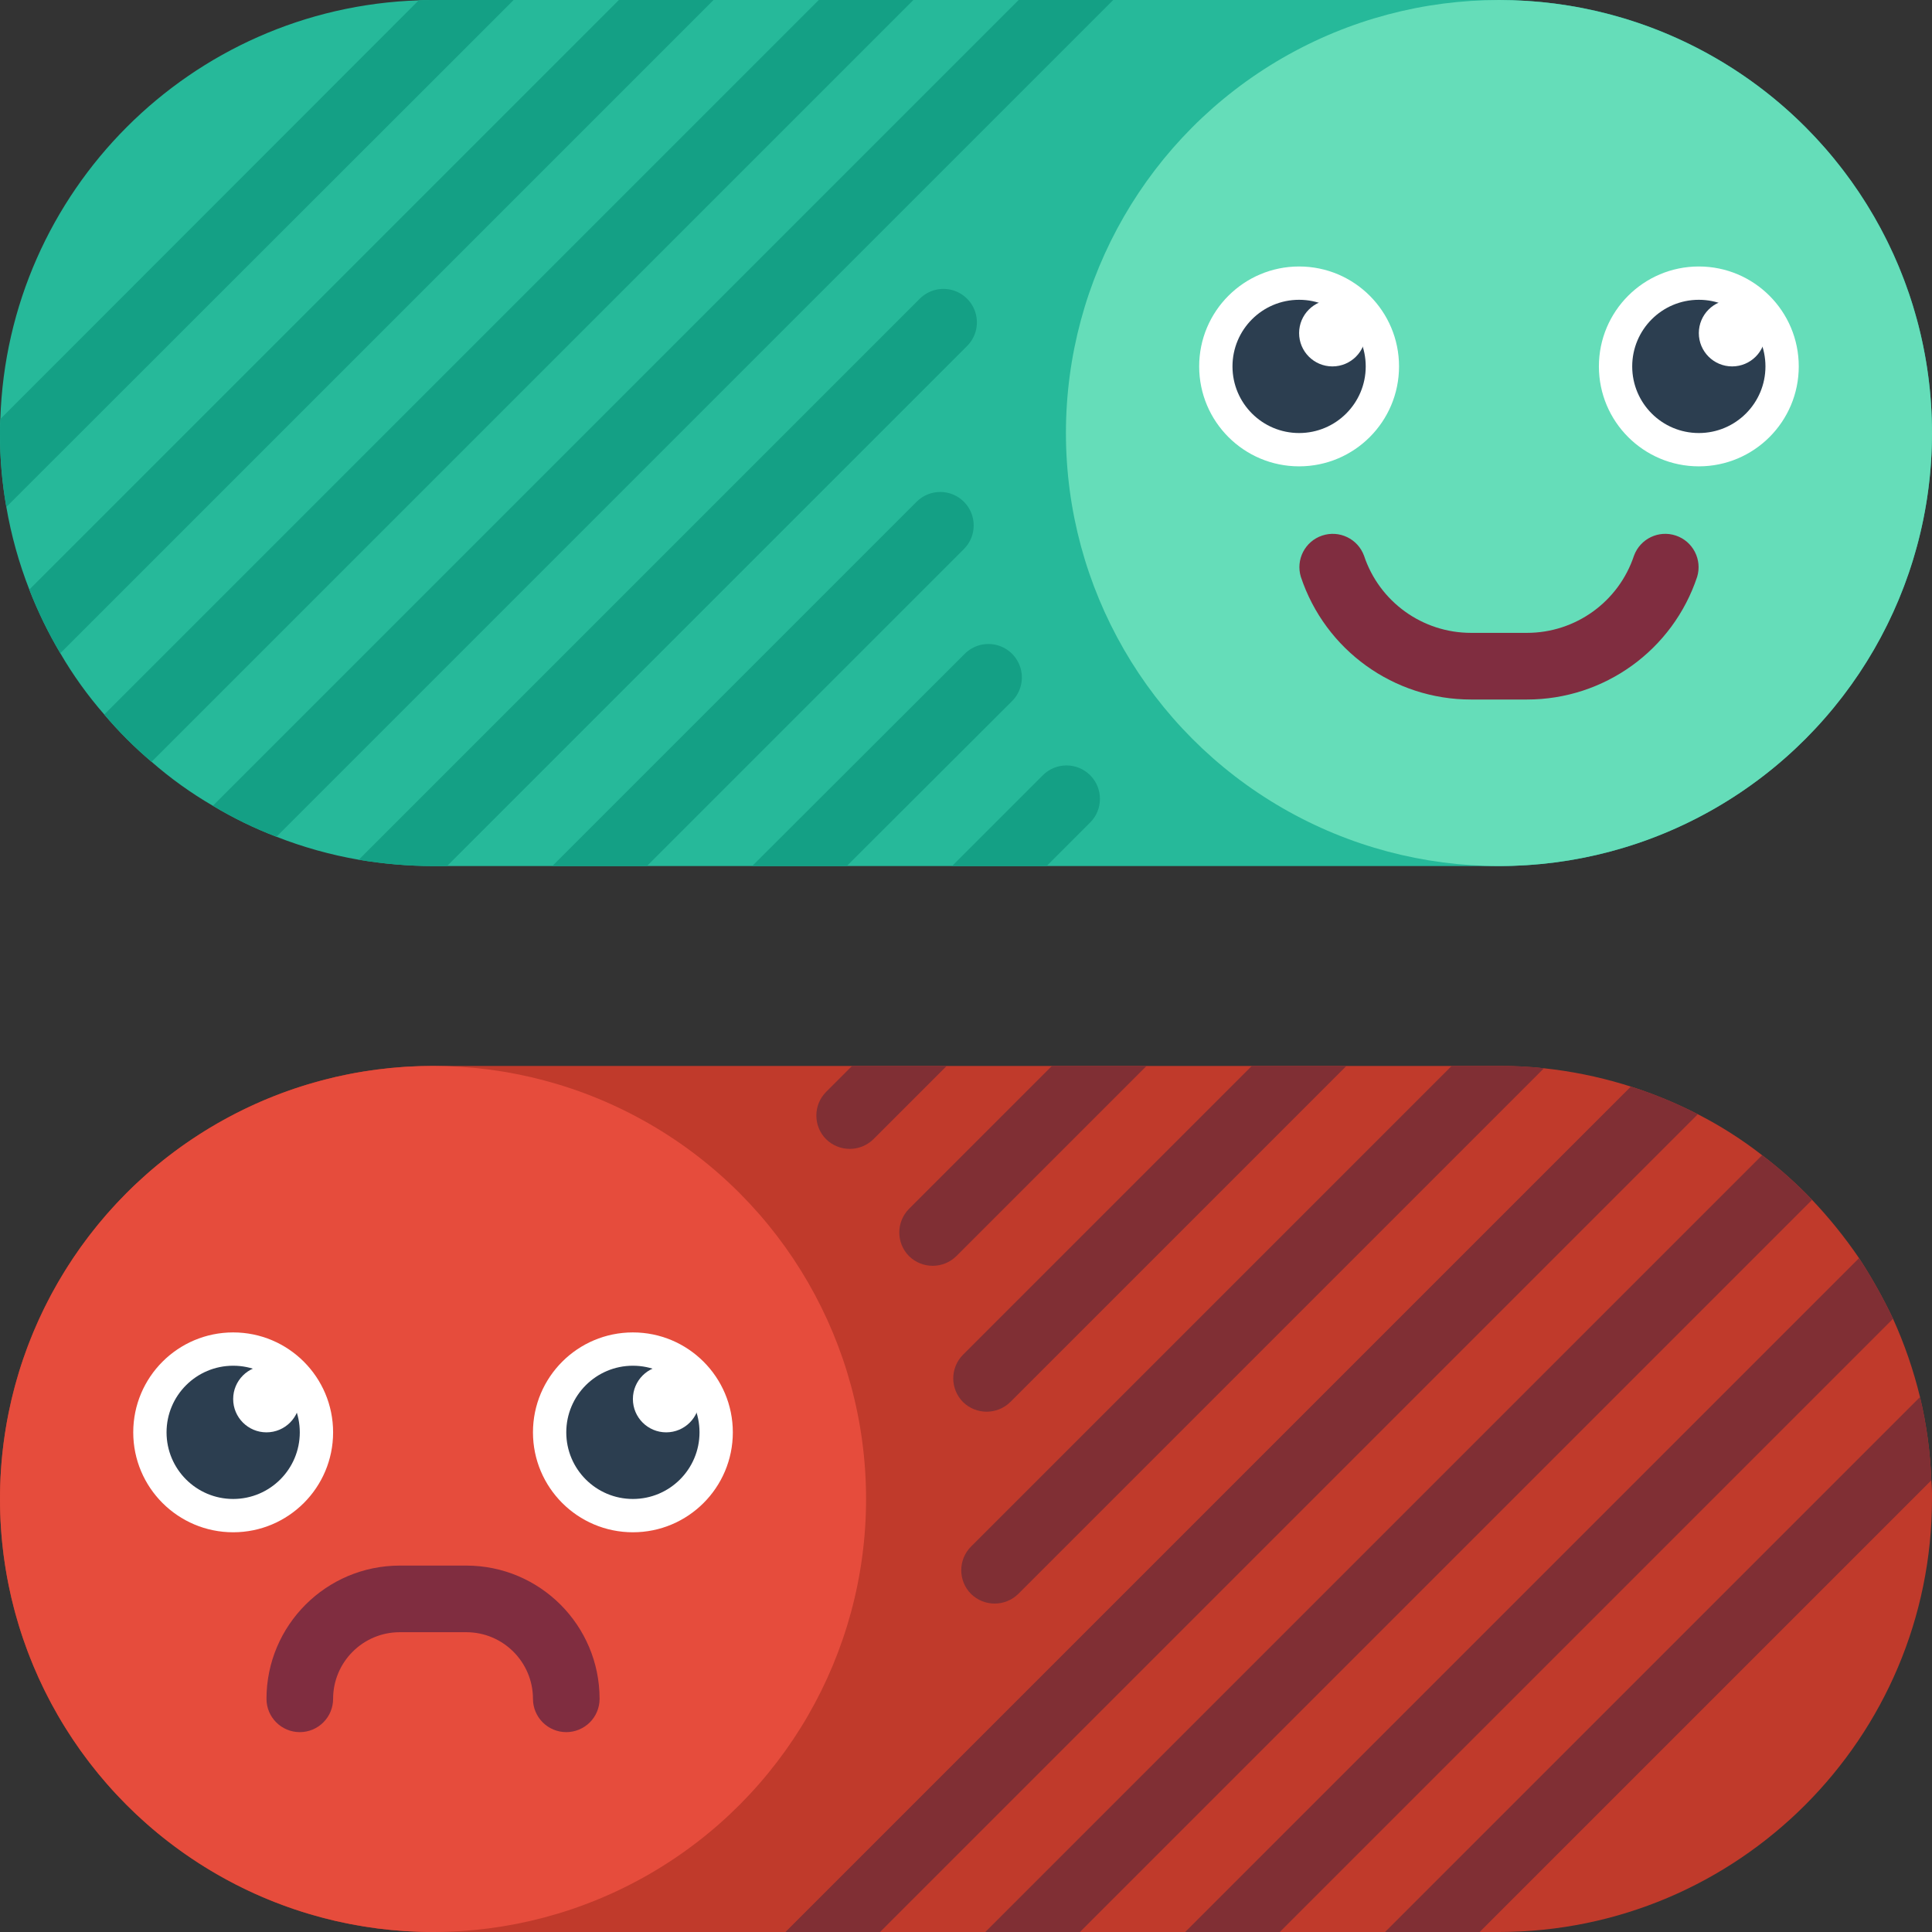
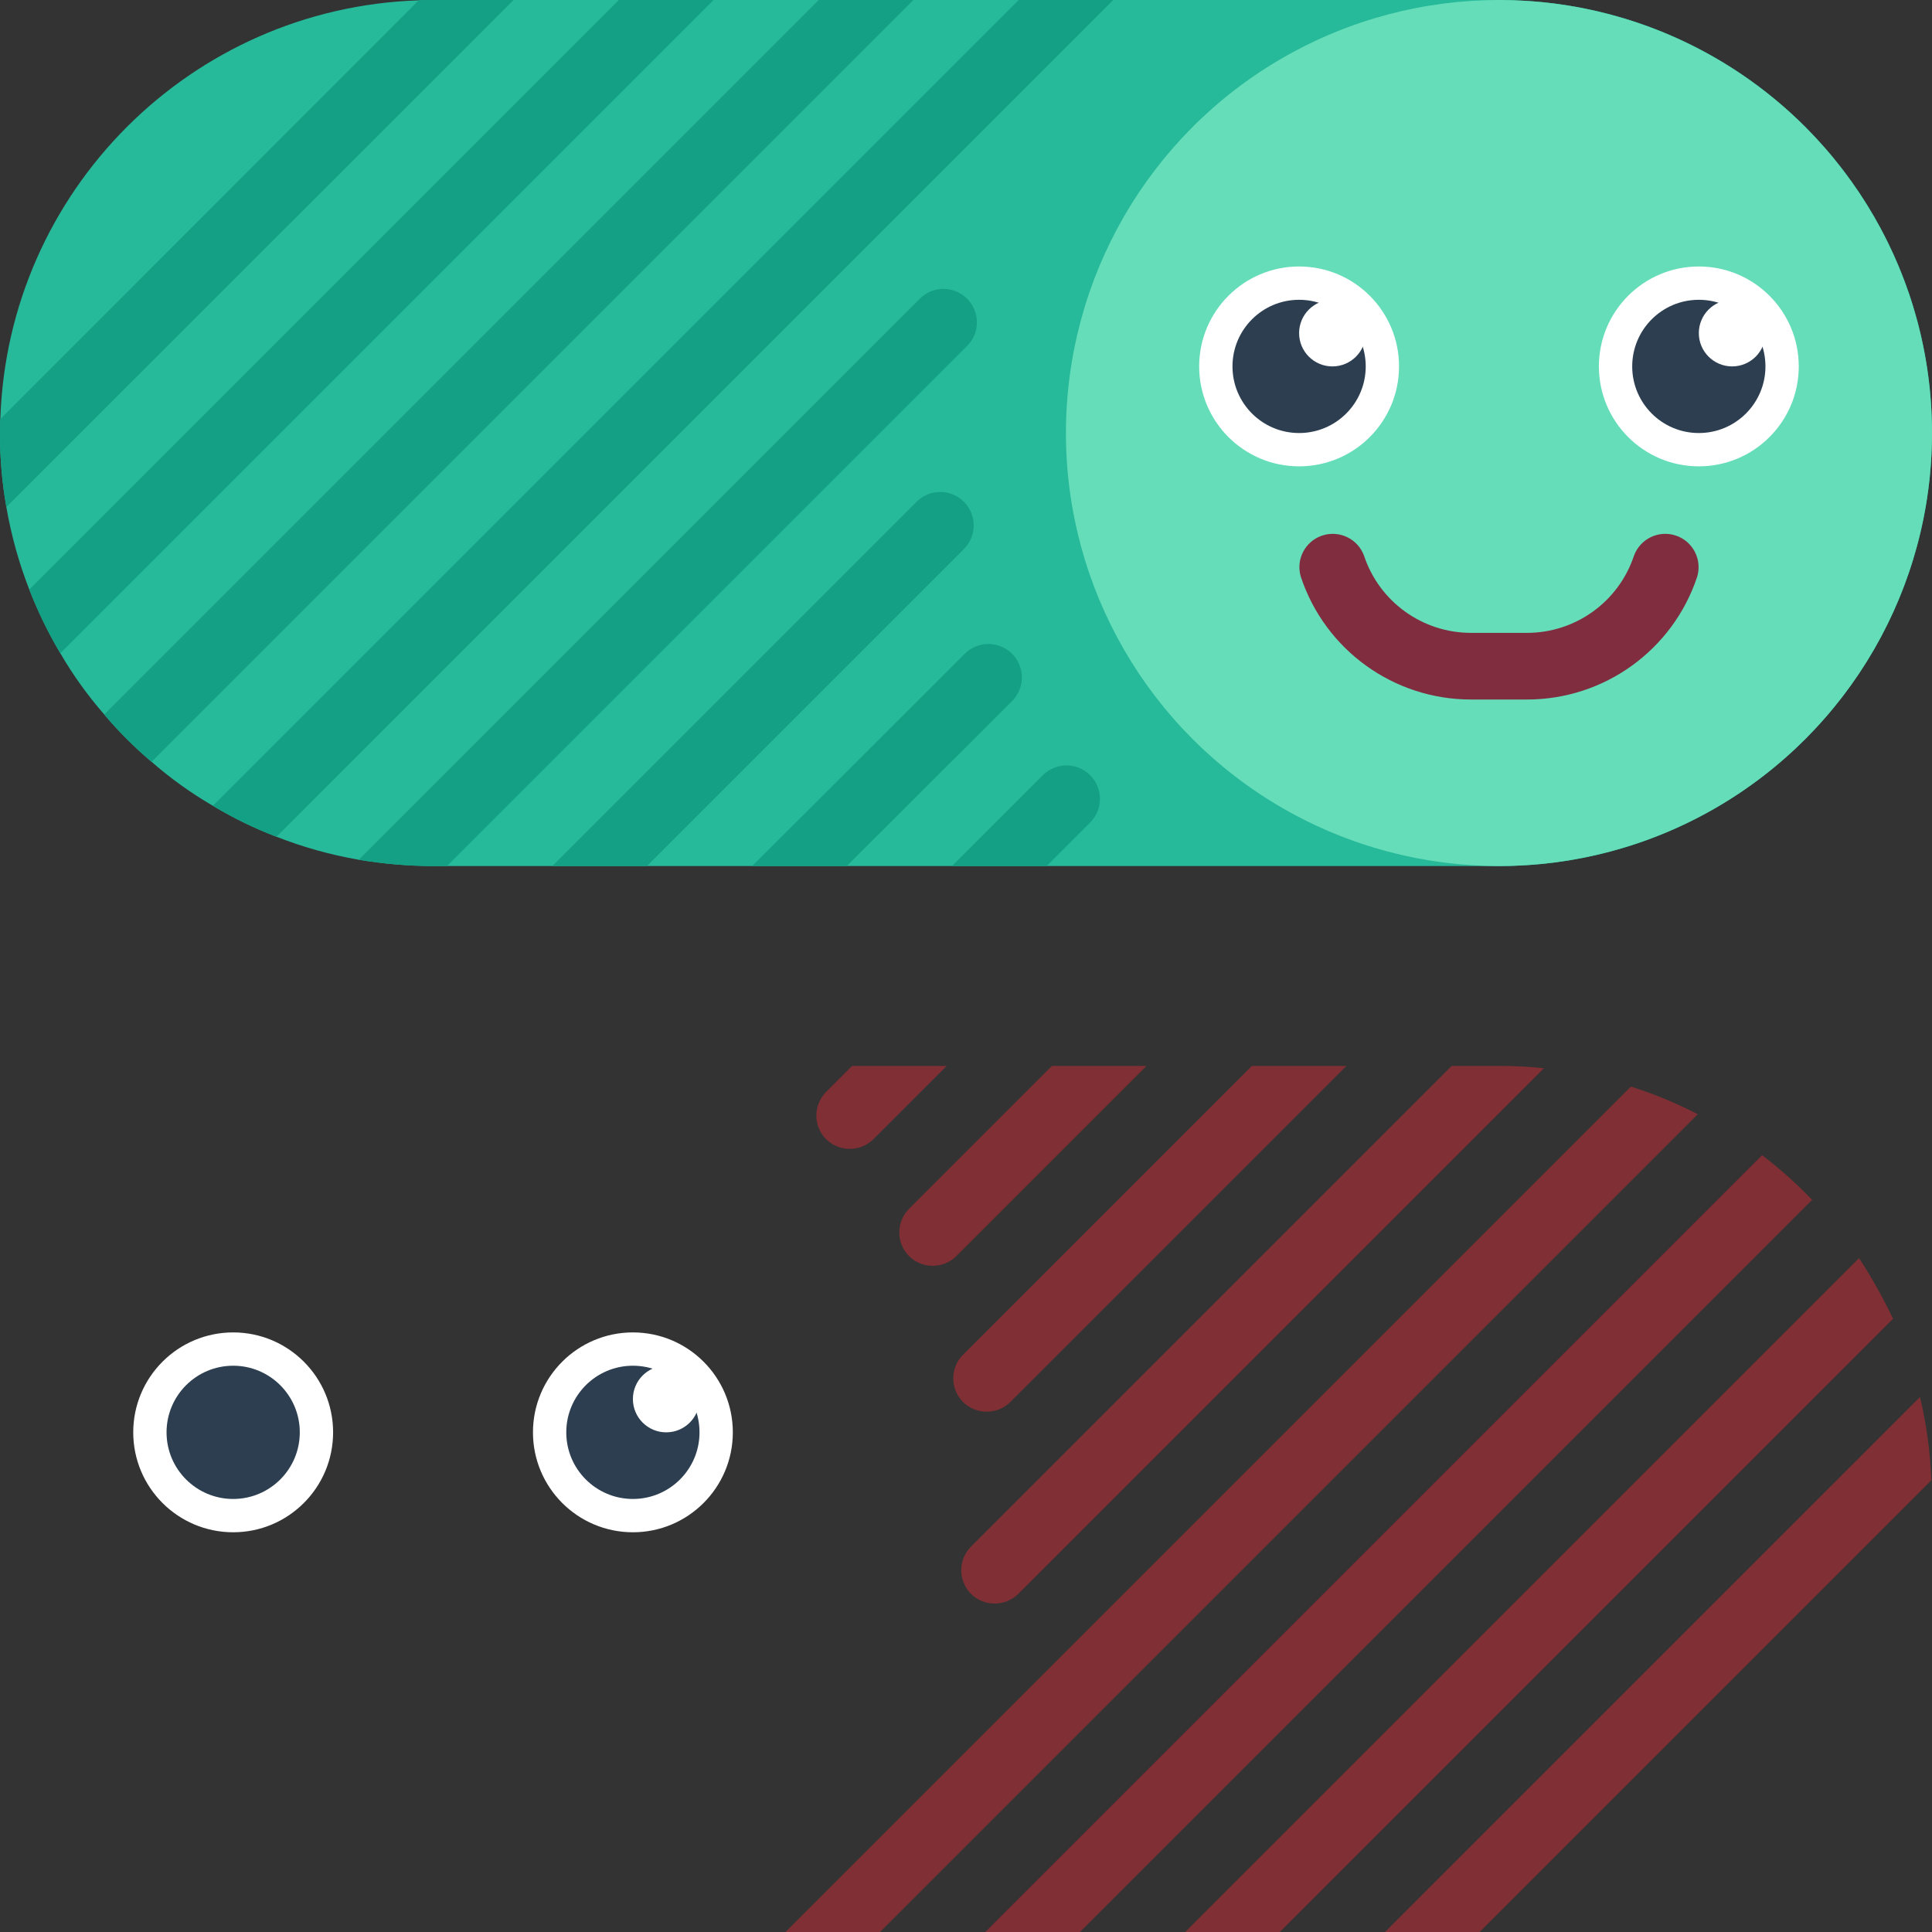
<svg xmlns="http://www.w3.org/2000/svg" height="512" viewBox="0 0 58 58" width="512">
  <rect x="0" y="0" width="58" height="58" fill="#333333" stroke="none" />
  <g id="Page-1" fill="none" fill-rule="evenodd">
    <g id="046---Rating" fill-rule="nonzero">
      <path id="Shape" d="m58 13c-.005 7.178-5.822 12.995-13 13h-32c-.747-.002-1.493-.066-2.23-.19-.844-.146-1.672-.377-2.47-.69-.663-.253-1.302-.564-1.91-.93-.654-.38-1.27-.822-1.84-1.32-.512-.432-.988-.908-1.42-1.42-.498-.57-.94-1.186-1.32-1.84-.362-.61-.673-1.249-.93-1.91-.313-.801-.544-1.632-.69-2.48-.129-.733-.193-1.476-.19-2.22 0-.14 0-.28.01-.42.222-6.844 5.716-12.343 12.56-12.57.14-.01.29-.01.43-.01h32c7.18 0 13 5.82 13 13z" fill="#26b99a" />
-       <path id="Shape" d="m58 45c-.005 7.178-5.822 12.995-13 13h-32c-7.18 0-13-5.82-13-13s5.82-13 13-13h32c.451-.002.902.021 1.35.07 1.612.172 3.178.64 4.62 1.38.681.348 1.327.76 1.93 1.23.535.406 1.036.854 1.5 1.34.516.545.988 1.13 1.41 1.75.381.583.721 1.191 1.02 1.82.343.756.614 1.543.81 2.35.195.82.309 1.658.34 2.5.017.186.023.373.02.56z" fill="#c03a2b" />
-       <circle id="Oval" cx="13" cy="45" fill="#e64c3c" r="13" />
      <circle id="Oval" cx="45" cy="13" fill="#65ddb9" r="13" />
      <circle id="Oval" cx="39" cy="11" fill="#fff" r="3" />
      <circle id="Oval" cx="51" cy="11" fill="#fff" r="3" />
      <path id="Shape" d="m45.838 21h-1.676c-2.319.002-4.379-1.483-5.11-3.684-.157-.518.127-1.067.641-1.238.513-.171 1.07.097 1.256.605.46 1.384 1.755 2.317 3.214 2.316h1.676c1.458.001 2.754-.932 3.214-2.316.186-.508.742-.777 1.256-.605.513.171.797.72.641 1.238-.731 2.201-2.791 3.686-5.11 3.684z" fill="#802d40" />
-       <path id="Shape" d="m17 52c-.552 0-1-.448-1-1-.001-1.104-.896-1.999-2-2h-2c-1.104.001-1.999.896-2 2 0 .552-.448 1-1 1s-1-.448-1-1c.002-2.208 1.792-3.998 4-4h2c2.208.002 3.998 1.792 4 4 0 .265-.105.52-.293.707s-.442.293-.707.293z" fill="#802d40" />
      <path id="Shape" d="m30.38 21.05-4.96 4.95h-2.84l6.38-6.37c.253-.255.624-.356.971-.263.348.093.619.364.712.712.093.348-.008.718-.263.971z" fill="#14a085" />
      <path id="Shape" d="m28.94 16.48-9.52 9.52h-2.84l10.94-10.94c.393-.389 1.026-.388 1.417.003.391.391.392 1.025.003 1.417z" fill="#14a085" />
      <path id="Shape" d="m29.03 10.39-15.61 15.61h-.42c-.747-.002-1.493-.066-2.23-.19l16.84-16.84c.253-.255.624-.356.971-.263s.619.364.712.712c.093.348-.008.718-.263.971z" fill="#14a085" />
      <path id="Shape" d="m33.42 0-25.12 25.12c-.663-.253-1.302-.564-1.91-.93l24.19-24.19z" fill="#14a085" />
      <g fill="#802f34">
        <path id="Shape" d="m28.42 32-2.2 2.2c-.394.387-1.026.387-1.42 0-.39-.393-.39-1.027 0-1.42l.78-.78z" />
        <path id="Shape" d="m34.42 32-5.71 5.71c-.394.387-1.026.387-1.42 0-.39-.393-.39-1.027 0-1.42l4.29-4.29z" />
        <path id="Shape" d="m40.42 32-10.09 10.09c-.394.387-1.026.387-1.42 0-.39-.393-.39-1.027 0-1.42l8.67-8.67z" />
        <path id="Shape" d="m46.35 32.07-15.78 15.78c-.394.387-1.026.387-1.42 0-.39-.393-.39-1.027 0-1.42l14.43-14.43h1.42c.451-.002.902.021 1.35.07z" />
        <path id="Shape" d="m50.97 33.45-24.55 24.55h-2.84l25.38-25.38c.693.219 1.365.496 2.01.83z" />
        <path id="Shape" d="m54.4 36.02-21.98 21.98h-2.84l23.32-23.32c.535.406 1.036.854 1.5 1.34z" />
        <path id="Shape" d="m56.83 39.59-18.41 18.41h-2.84l20.23-20.23c.381.583.721 1.191 1.02 1.82z" />
        <path id="Shape" d="m57.98 44.44-13.56 13.56h-2.84l16.06-16.06c.195.82.309 1.658.34 2.5z" />
      </g>
      <path id="Shape" d="m27.42 0-22.87 22.87c-.512-.432-.988-.908-1.42-1.42l21.45-21.45z" fill="#14a085" />
      <path id="Shape" d="m21.42 0-19.61 19.61c-.362-.61-.673-1.249-.93-1.91l17.7-17.7z" fill="#14a085" />
      <path id="Shape" d="m15.42 0-15.23 15.22c-.129-.733-.193-1.476-.19-2.22 0-.14 0-.28.01-.42l12.56-12.57c.14-.01.29-.01.43-.01z" fill="#14a085" />
      <path id="Shape" d="m32.73 24.69-1.31 1.31h-2.84l2.73-2.73c.393-.389 1.026-.388 1.417.003.391.391.392 1.025.003 1.417z" fill="#14a085" />
      <circle id="Oval" cx="39" cy="11" fill="#2c3e50" r="2" />
      <circle id="Oval" cx="51" cy="11" fill="#2c3e50" r="2" />
      <circle id="Oval" cx="40" cy="10" fill="#fff" r="1" />
      <circle id="Oval" cx="52" cy="10" fill="#fff" r="1" />
      <circle id="Oval" cx="7" cy="43" fill="#fff" r="3" />
      <circle id="Oval" cx="19" cy="43" fill="#fff" r="3" />
      <circle id="Oval" cx="7" cy="43" fill="#2c3e50" r="2" />
      <circle id="Oval" cx="19" cy="43" fill="#2c3e50" r="2" />
-       <circle id="Oval" cx="8" cy="42" fill="#fff" r="1" />
      <circle id="Oval" cx="20" cy="42" fill="#fff" r="1" />
    </g>
  </g>
</svg>